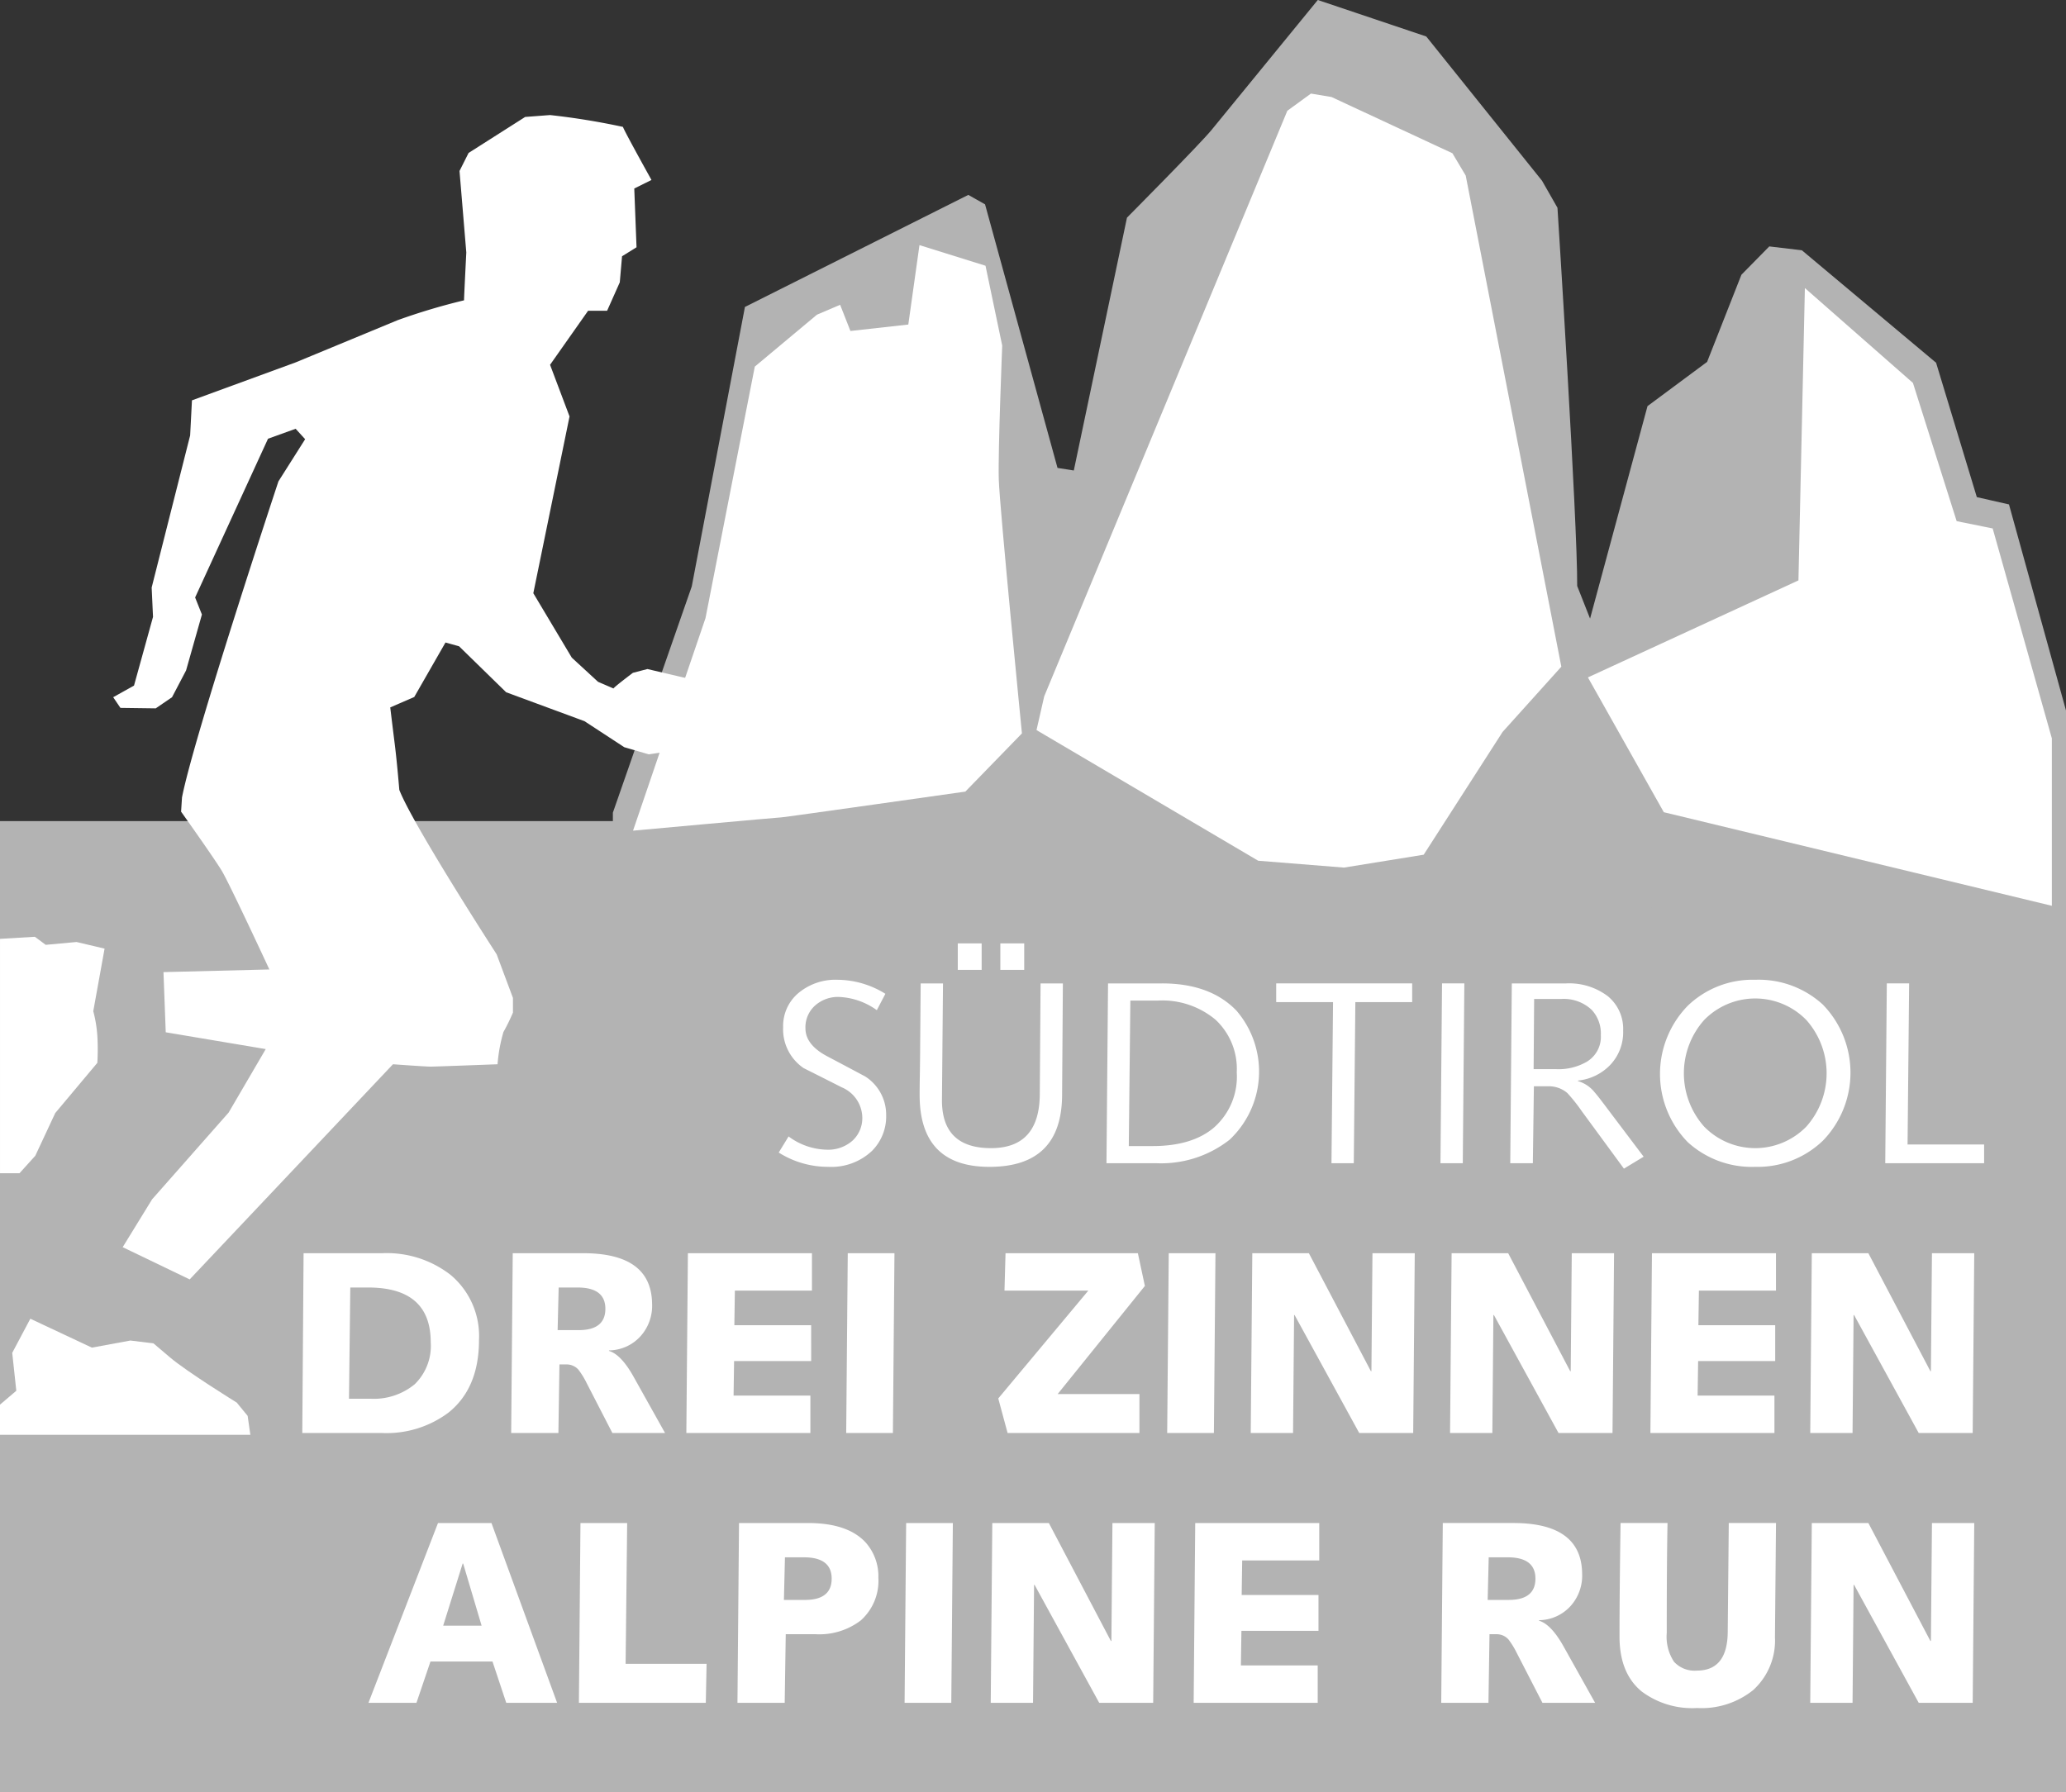
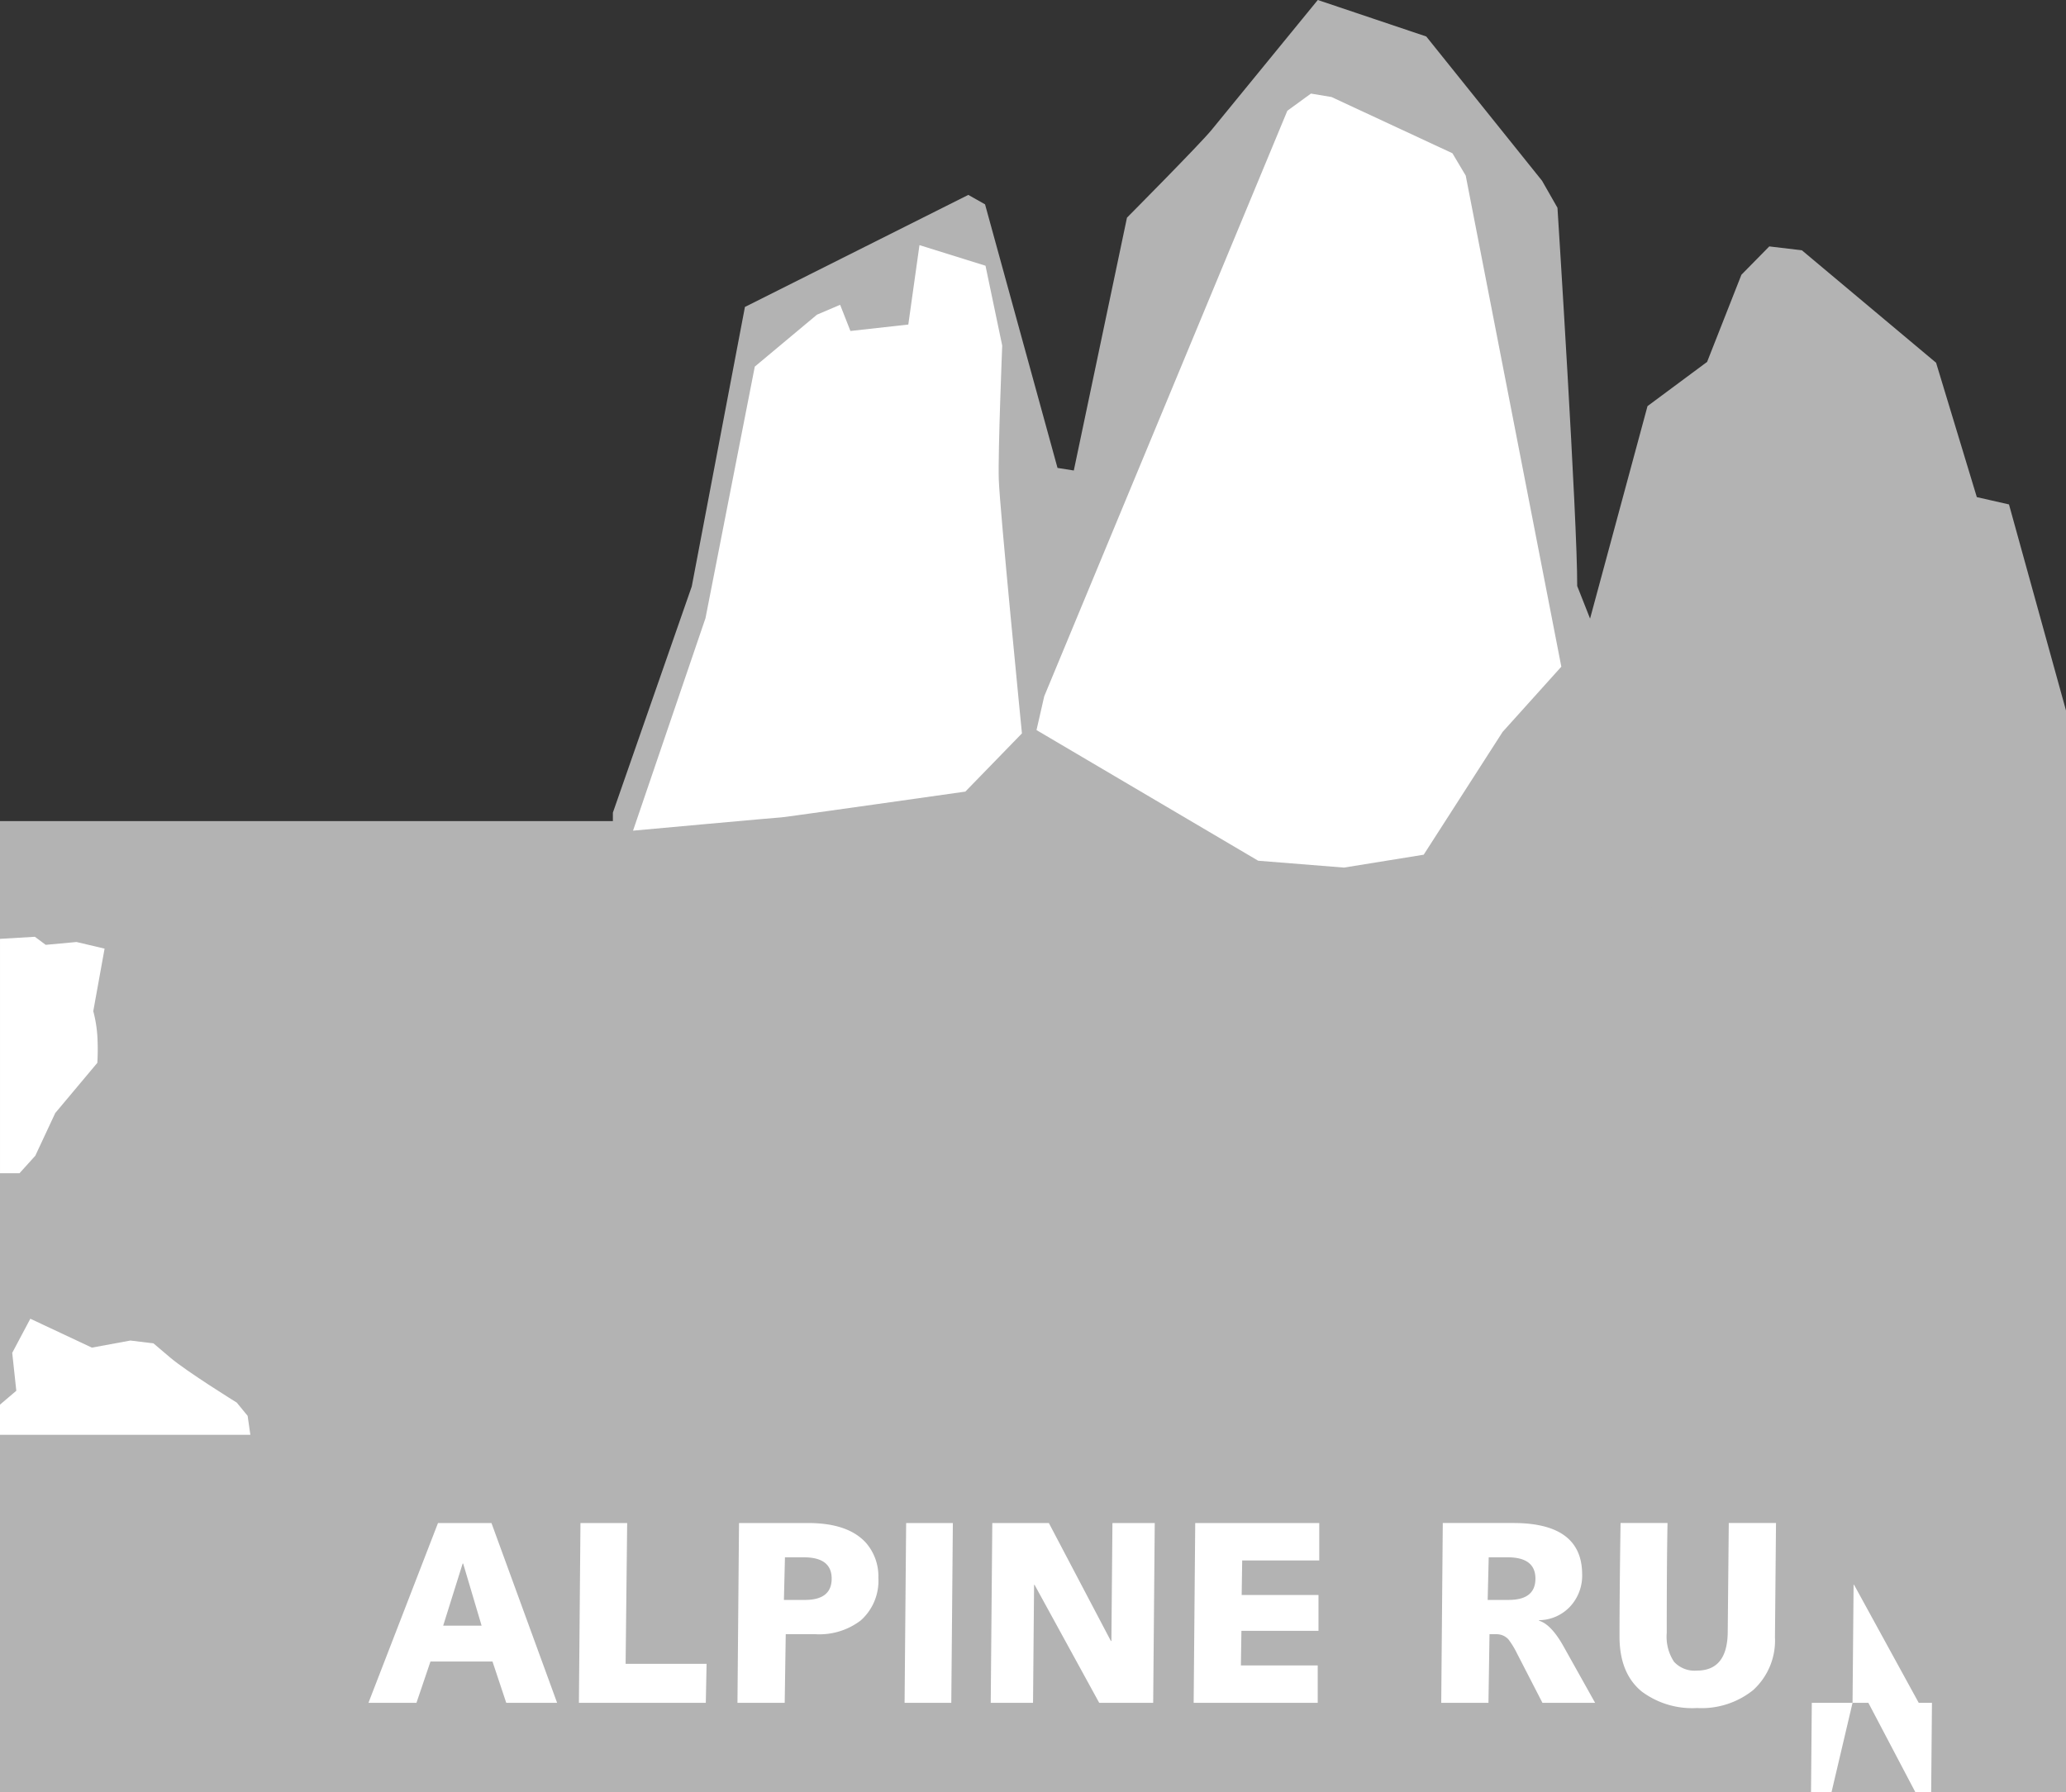
<svg xmlns="http://www.w3.org/2000/svg" id="Ebene_1" data-name="Ebene 1" width="242" height="210" viewBox="0 0 242 210" style="&#10;">
  <rect x="0" y="0" width="242" height="210" fill="#333333" stroke="none" />
  <defs>
    <style>.cls-1{fill:#b3b3b3;}.cls-2{fill:#fff;}.cls-3{fill:#fff;}</style>
  </defs>
  <rect class="cls-1" y="96.204" width="242" height="113.796" />
  <path class="cls-1" d="M242,106.4V83.243l-6.679-24.142-3.767-.856-4.771-15.743L211.062,29.324l-3.817-.453-3.265,3.32-4.018,10.21-6.981,5.181-6.729,24.897-1.508-3.823c.05-7.343-2.31-44.311-2.31-44.311l-1.808-3.169L167.065,4.275,154.359,0S143.309,13.53,141.903,15.24c-1.407,1.71-9.895,10.261-9.895,10.261L125.78,55.126l-1.908-.302-8.489-30.882-1.959-1.107L87.258,35.963l-6.228,32.744-9.241,26.507v1.659h-.417l2.903,4.653,4.37,3.848L81.206,106.4C81.507,106.022,242,106.4,242,106.4Z" />
  <path class="cls-2" d="M74.15,97.325l8.487-24.897,5.776-29.474,7.282-6.085L98.408,35.711l1.206,3.068,6.78-.754,1.307-9.305,7.735,2.414,1.958,9.356s-.502,12.373-.402,15.693c.1,3.32,2.712,29.744,2.712,29.744l-6.629,6.821S91.829,95.766,91.527,95.766c-.301,0-17.377,1.559-17.377,1.559" />
  <polygon class="cls-2" points="121.411 85.54 122.315 81.582 150.793 12.976 153.555 10.965 155.966 11.367 170.129 17.956 171.686 20.572 182.886 78.112 176.006 85.757 166.764 100.142 157.422 101.651 147.377 100.847 121.411 85.54" />
-   <polygon class="cls-2" points="186 79.369 194.89 95.163 240.343 106.127 240.343 86.512 233.412 61.916 229.193 61.061 224.071 44.865 211.414 33.749 210.66 68.002 186 79.369" />
  <path class="cls-3" d="M27.735,164.336s-5.833-3.609-7.795-5.275l-1.962-1.665L15.273,157.063l-4.508.832L3.553,154.508,1.432,158.506l.478,4.442L0,164.574v3.536H29.326l-.318-2.219Z" />
-   <path class="cls-3" d="M75.833,78.387l-1.697.444s-2.068,1.554-2.28,1.832l-1.803-.777L66.977,77.054l-4.507-7.551,4.242-20.71L64.431,42.742l4.454-6.33H71.113l1.485-3.332.265-3.054,1.697-1.055-.265-6.885,2.015-1s-3.182-5.718-3.341-6.218a83.693,83.693,0,0,0-8.538-1.388l-2.916.222-6.629,4.219-1.061,2.11.795,9.55s-.265,5.219-.265,5.607a73.665,73.665,0,0,0-7.795,2.332c-2.545,1.055-11.932,4.941-11.932,4.941L22.485,46.906l-.212,4.109L17.765,68.837l.159,3.443-2.227,8.05L13.258,81.689l.848,1.251,4.136.055,1.909-1.306,1.644-3.136,1.856-6.552L22.856,70.003l8.538-18.6,3.235-1.166,1.114,1.222L32.614,56.4S22.697,86.326,21.318,93.434L21.212,95.099s3.871,5.441,4.773,6.94c.902,1.5,5.568,11.549,5.568,11.549l-12.404.309.265,7.051,11.714,1.968-4.348,7.439L17.818,140.516l-3.447,5.608,7.848,3.777L46.03,124.693s3.818.277,4.402.277c.583,0,7.849-.277,7.849-.277a18.266,18.266,0,0,1,.689-3.777,23.063,23.063,0,0,0,1.114-2.275v-1.722l-1.909-5.108S48.364,96.654,46.773,92.545c0,0-.265-3.22-.53-5.331-.265-2.109-.531-4.33-.531-4.33l2.811-1.221,3.659-6.385,1.591.444,5.515,5.386L68.462,84.495l4.666,3.053,2.864.833,4.136-.61,1.379-3.61V79.719Z" />
  <path class="cls-3" d="M4.137,135.409,6.47,130.412l4.932-5.886a27.026,27.026,0,0,0,0-3.165,15.078,15.078,0,0,0-.477-2.887L12.25,111.146l-3.287-.777-3.607.333-1.272-.944-4.083.242v27.465H2.281Z" />
  <g id="logo-font">
-     <path class="cls-2" d="M216.997,199.511l.122-13.82h.061l7.569,13.82h6.323l.182-21.065H226.299l-.122,13.82h-.061l-7.265-13.82h-6.627l-.183,21.065ZM189.701,191.748q0,4.292,2.584,6.423a9.878,9.878,0,0,0,6.505,1.948,9.632,9.632,0,0,0,6.566-2.101,7.835,7.835,0,0,0,2.553-6.18l.122-13.394h-5.532l-.122,12.755q-.031,4.536-3.617,4.536a3.263,3.263,0,0,1-2.675-1.035,5.326,5.326,0,0,1-.851-3.379q0-8.585.091-12.877h-5.502q-.122,8.28-.122,13.303m-13.101-9.285q3.252,0,3.252,2.496,0,2.496-3.131,2.496h-2.463l.122-4.992Zm-1.307,9.011a1.856,1.856,0,0,1,1.398.609,9.509,9.509,0,0,1,.973,1.583l3.009,5.845h6.17l-3.678-6.576q-1.459-2.617-2.888-3.044v-.061a5.044,5.044,0,0,0,3.663-1.628,5.32,5.32,0,0,0,1.383-3.821q-.061-5.936-8.055-5.936H169l-.182,21.065h5.532l.122-8.037Zm-20.943,8.037v-4.383h-8.998l.061-4.049h9.028v-4.201h-8.998l.06-4.049h9.028v-4.383H140.002l-.183,21.065Zm-33.346,0,.122-13.82h.06l7.569,13.82h6.323l.182-21.065h-4.955l-.122,13.82h-.06l-7.265-13.82H116.232l-.183,21.065Zm-9.575,0,.183-21.065h-5.471l-.183,21.065ZM94.164,182.463q3.253,0,3.253,2.496,0,2.496-3.131,2.496H91.823l.122-4.992Zm-2.249,17.047.122-8.037H95.562a7.982,7.982,0,0,0,5.259-1.613,6.208,6.208,0,0,0,2.067-4.992,5.964,5.964,0,0,0-1.459-4.11q-2.097-2.313-6.779-2.313h-8.086l-.182,21.065Zm-9.241,0,.091-4.566H73.281l.182-16.499H67.992l-.183,21.065ZM54.253,183.194l2.159,7.275H51.912l2.28-7.275Zm-5.471,16.316,1.641-4.84H57.688l1.611,4.84h5.958l-7.69-21.065h-6.262l-8.146,21.065Z" />
-     <path class="cls-3" d="M216.997,167.898l.122-13.82h.06l7.569,13.82h6.322l.183-21.065h-4.955l-.122,13.82h-.06l-7.265-13.82h-6.627l-.182,21.065Zm-9.149,0v-4.383h-8.998l.06-4.049h9.028V155.265h-8.998l.06-4.049h9.028V146.833H193.501l-.182,21.065Zm-33.042,0,.122-13.82h.061l7.569,13.82h6.323l.182-21.065h-4.955l-.122,13.82h-.061l-7.265-13.82H170.034l-.183,21.065Zm-23.345,0,.122-13.82h.061l7.569,13.82h6.322l.183-21.065h-4.955l-.122,13.82h-.061l-7.265-13.82h-6.627l-.183,21.065Zm-9.271,0,.183-21.065h-5.472l-.183,21.065Zm-18.299-4.566,10.214-12.664-.821-3.835H117.782l-.122,4.383H127.479L116.931,163.85l1.094,4.049h15.442v-4.566Zm-19.301,4.566.183-21.065H99.302l-.183,21.065Zm-9.666,0v-4.383H85.927l.06-4.049h9.028V155.265H86.018l.061-4.049h9.028V146.833H80.577l-.182,21.065ZM67.658,150.851q3.252,0,3.252,2.496,0,2.496-3.131,2.496h-2.462l.122-4.992Zm-1.307,9.011a1.856,1.856,0,0,1,1.398.609,9.507,9.507,0,0,1,.973,1.583l3.009,5.845h6.171l-3.678-6.576q-1.459-2.617-2.888-3.044v-.061a5.044,5.044,0,0,0,3.663-1.628,5.323,5.323,0,0,0,1.383-3.821q-.062-5.936-8.055-5.936H60.059l-.183,21.065h5.532l.122-8.037ZM43.128,150.851q7.325,0,7.326,6.423a6.261,6.261,0,0,1-1.884,4.916,7.51,7.51,0,0,1-5.198,1.69H40.879l.152-13.029Zm1.641,17.047a12.081,12.081,0,0,0,7.782-2.405q3.557-2.861,3.556-8.493a9.331,9.331,0,0,0-3.344-7.641,12.174,12.174,0,0,0-7.994-2.527H35.56l-.152,21.065Z" />
-     <path class="cls-2" d="M232.409,134.095h-8.967l.183-18.874h-2.614l-.183,21.065h11.581Zm-34.713-.274a11.126,11.126,0,0,0,7.903,2.892,11.011,11.011,0,0,0,7.949-3.09,11.444,11.444,0,0,0-.046-15.936,11.13,11.13,0,0,0-7.903-2.892,10.945,10.945,0,0,0-7.903,3.044,11.443,11.443,0,0,0,0,15.982m1.915-14.308a8.36,8.36,0,0,1,11.977,0,9.398,9.398,0,0,1,0,12.481,8.36,8.36,0,0,1-11.977,0,9.398,9.398,0,0,1,0-12.481m-16.779-2.466a4.765,4.765,0,0,1,3.617,1.279,4.058,4.058,0,0,1,1.064,2.952,3.398,3.398,0,0,1-1.672,3.136,6.607,6.607,0,0,1-3.587.852h-2.614l.061-8.219Zm-3.283,19.239.122-9.011H181.342a3.311,3.311,0,0,1,2.249.791,19.246,19.246,0,0,1,1.672,2.101l4.955,6.758,2.31-1.4-4.226-5.601q-1.185-1.583-1.52-1.948a3.873,3.873,0,0,0-1.945-1.309v-.061a6.1,6.1,0,0,0,3.739-1.796,5.544,5.544,0,0,0,1.55-4.049,4.943,4.943,0,0,0-1.824-4.064,7.503,7.503,0,0,0-4.863-1.476h-6.354l-.182,21.065Zm-8.207,0,.183-21.065h-2.614l-.183,21.065Zm-15.198-18.874-.183,18.874h2.614l.183-18.874h6.657v-2.192H149.486v2.192ZM135.412,136.286a12.981,12.981,0,0,0,8.603-2.74,10.95,10.95,0,0,0,.821-15.129q-3.071-3.197-8.724-3.196h-6.322l-.183,21.065Zm.213-19.056a9.729,9.729,0,0,1,6.748,2.237,7.864,7.864,0,0,1,2.493,6.165,7.948,7.948,0,0,1-2.675,6.484q-2.554,2.162-7.174,2.162h-2.796l.182-17.047Zm-15.654-6.697h-2.797v3.105H119.971Zm-4.985,0h-2.797v3.105h2.797Zm6.809,17.656q-.031,6.332-5.715,6.332-5.745,0-5.745-5.601l.122-13.698h-2.614l-.061,7.306q0,.792-.031,3.044-.031,1.766-.031,2.71,0,8.432,8.177,8.432,8.451,0,8.511-8.372l.091-13.12h-2.614Zm-24.804,8.523a6.937,6.937,0,0,0,5.137-1.857,5.702,5.702,0,0,0,1.672-4.2,5.316,5.316,0,0,0-2.462-4.536q-2.28-1.217-4.53-2.404-2.462-1.339-2.462-3.227a3.416,3.416,0,0,1,1.277-2.801,4.033,4.033,0,0,1,2.614-.882,8.146,8.146,0,0,1,4.469,1.552l1.003-1.918a10.737,10.737,0,0,0-5.593-1.644,6.758,6.758,0,0,0-4.59,1.553A5.034,5.034,0,0,0,91.732,120.335a5.505,5.505,0,0,0,2.402,4.81q2.249,1.127,4.468,2.253a3.91,3.91,0,0,1,2.402,3.47,3.583,3.583,0,0,1-1.155,2.785,4.301,4.301,0,0,1-3.009,1.051,7.746,7.746,0,0,1-4.469-1.553l-1.155,1.887a10.784,10.784,0,0,0,5.775,1.674" />
+     <path class="cls-2" d="M216.997,199.511l.122-13.82h.061l7.569,13.82h6.323H226.299l-.122,13.82h-.061l-7.265-13.82h-6.627l-.183,21.065ZM189.701,191.748q0,4.292,2.584,6.423a9.878,9.878,0,0,0,6.505,1.948,9.632,9.632,0,0,0,6.566-2.101,7.835,7.835,0,0,0,2.553-6.18l.122-13.394h-5.532l-.122,12.755q-.031,4.536-3.617,4.536a3.263,3.263,0,0,1-2.675-1.035,5.326,5.326,0,0,1-.851-3.379q0-8.585.091-12.877h-5.502q-.122,8.28-.122,13.303m-13.101-9.285q3.252,0,3.252,2.496,0,2.496-3.131,2.496h-2.463l.122-4.992Zm-1.307,9.011a1.856,1.856,0,0,1,1.398.609,9.509,9.509,0,0,1,.973,1.583l3.009,5.845h6.17l-3.678-6.576q-1.459-2.617-2.888-3.044v-.061a5.044,5.044,0,0,0,3.663-1.628,5.32,5.32,0,0,0,1.383-3.821q-.061-5.936-8.055-5.936H169l-.182,21.065h5.532l.122-8.037Zm-20.943,8.037v-4.383h-8.998l.061-4.049h9.028v-4.201h-8.998l.06-4.049h9.028v-4.383H140.002l-.183,21.065Zm-33.346,0,.122-13.82h.06l7.569,13.82h6.323l.182-21.065h-4.955l-.122,13.82h-.06l-7.265-13.82H116.232l-.183,21.065Zm-9.575,0,.183-21.065h-5.471l-.183,21.065ZM94.164,182.463q3.253,0,3.253,2.496,0,2.496-3.131,2.496H91.823l.122-4.992Zm-2.249,17.047.122-8.037H95.562a7.982,7.982,0,0,0,5.259-1.613,6.208,6.208,0,0,0,2.067-4.992,5.964,5.964,0,0,0-1.459-4.11q-2.097-2.313-6.779-2.313h-8.086l-.182,21.065Zm-9.241,0,.091-4.566H73.281l.182-16.499H67.992l-.183,21.065ZM54.253,183.194l2.159,7.275H51.912l2.28-7.275Zm-5.471,16.316,1.641-4.84H57.688l1.611,4.84h5.958l-7.69-21.065h-6.262l-8.146,21.065Z" />
  </g>
</svg>